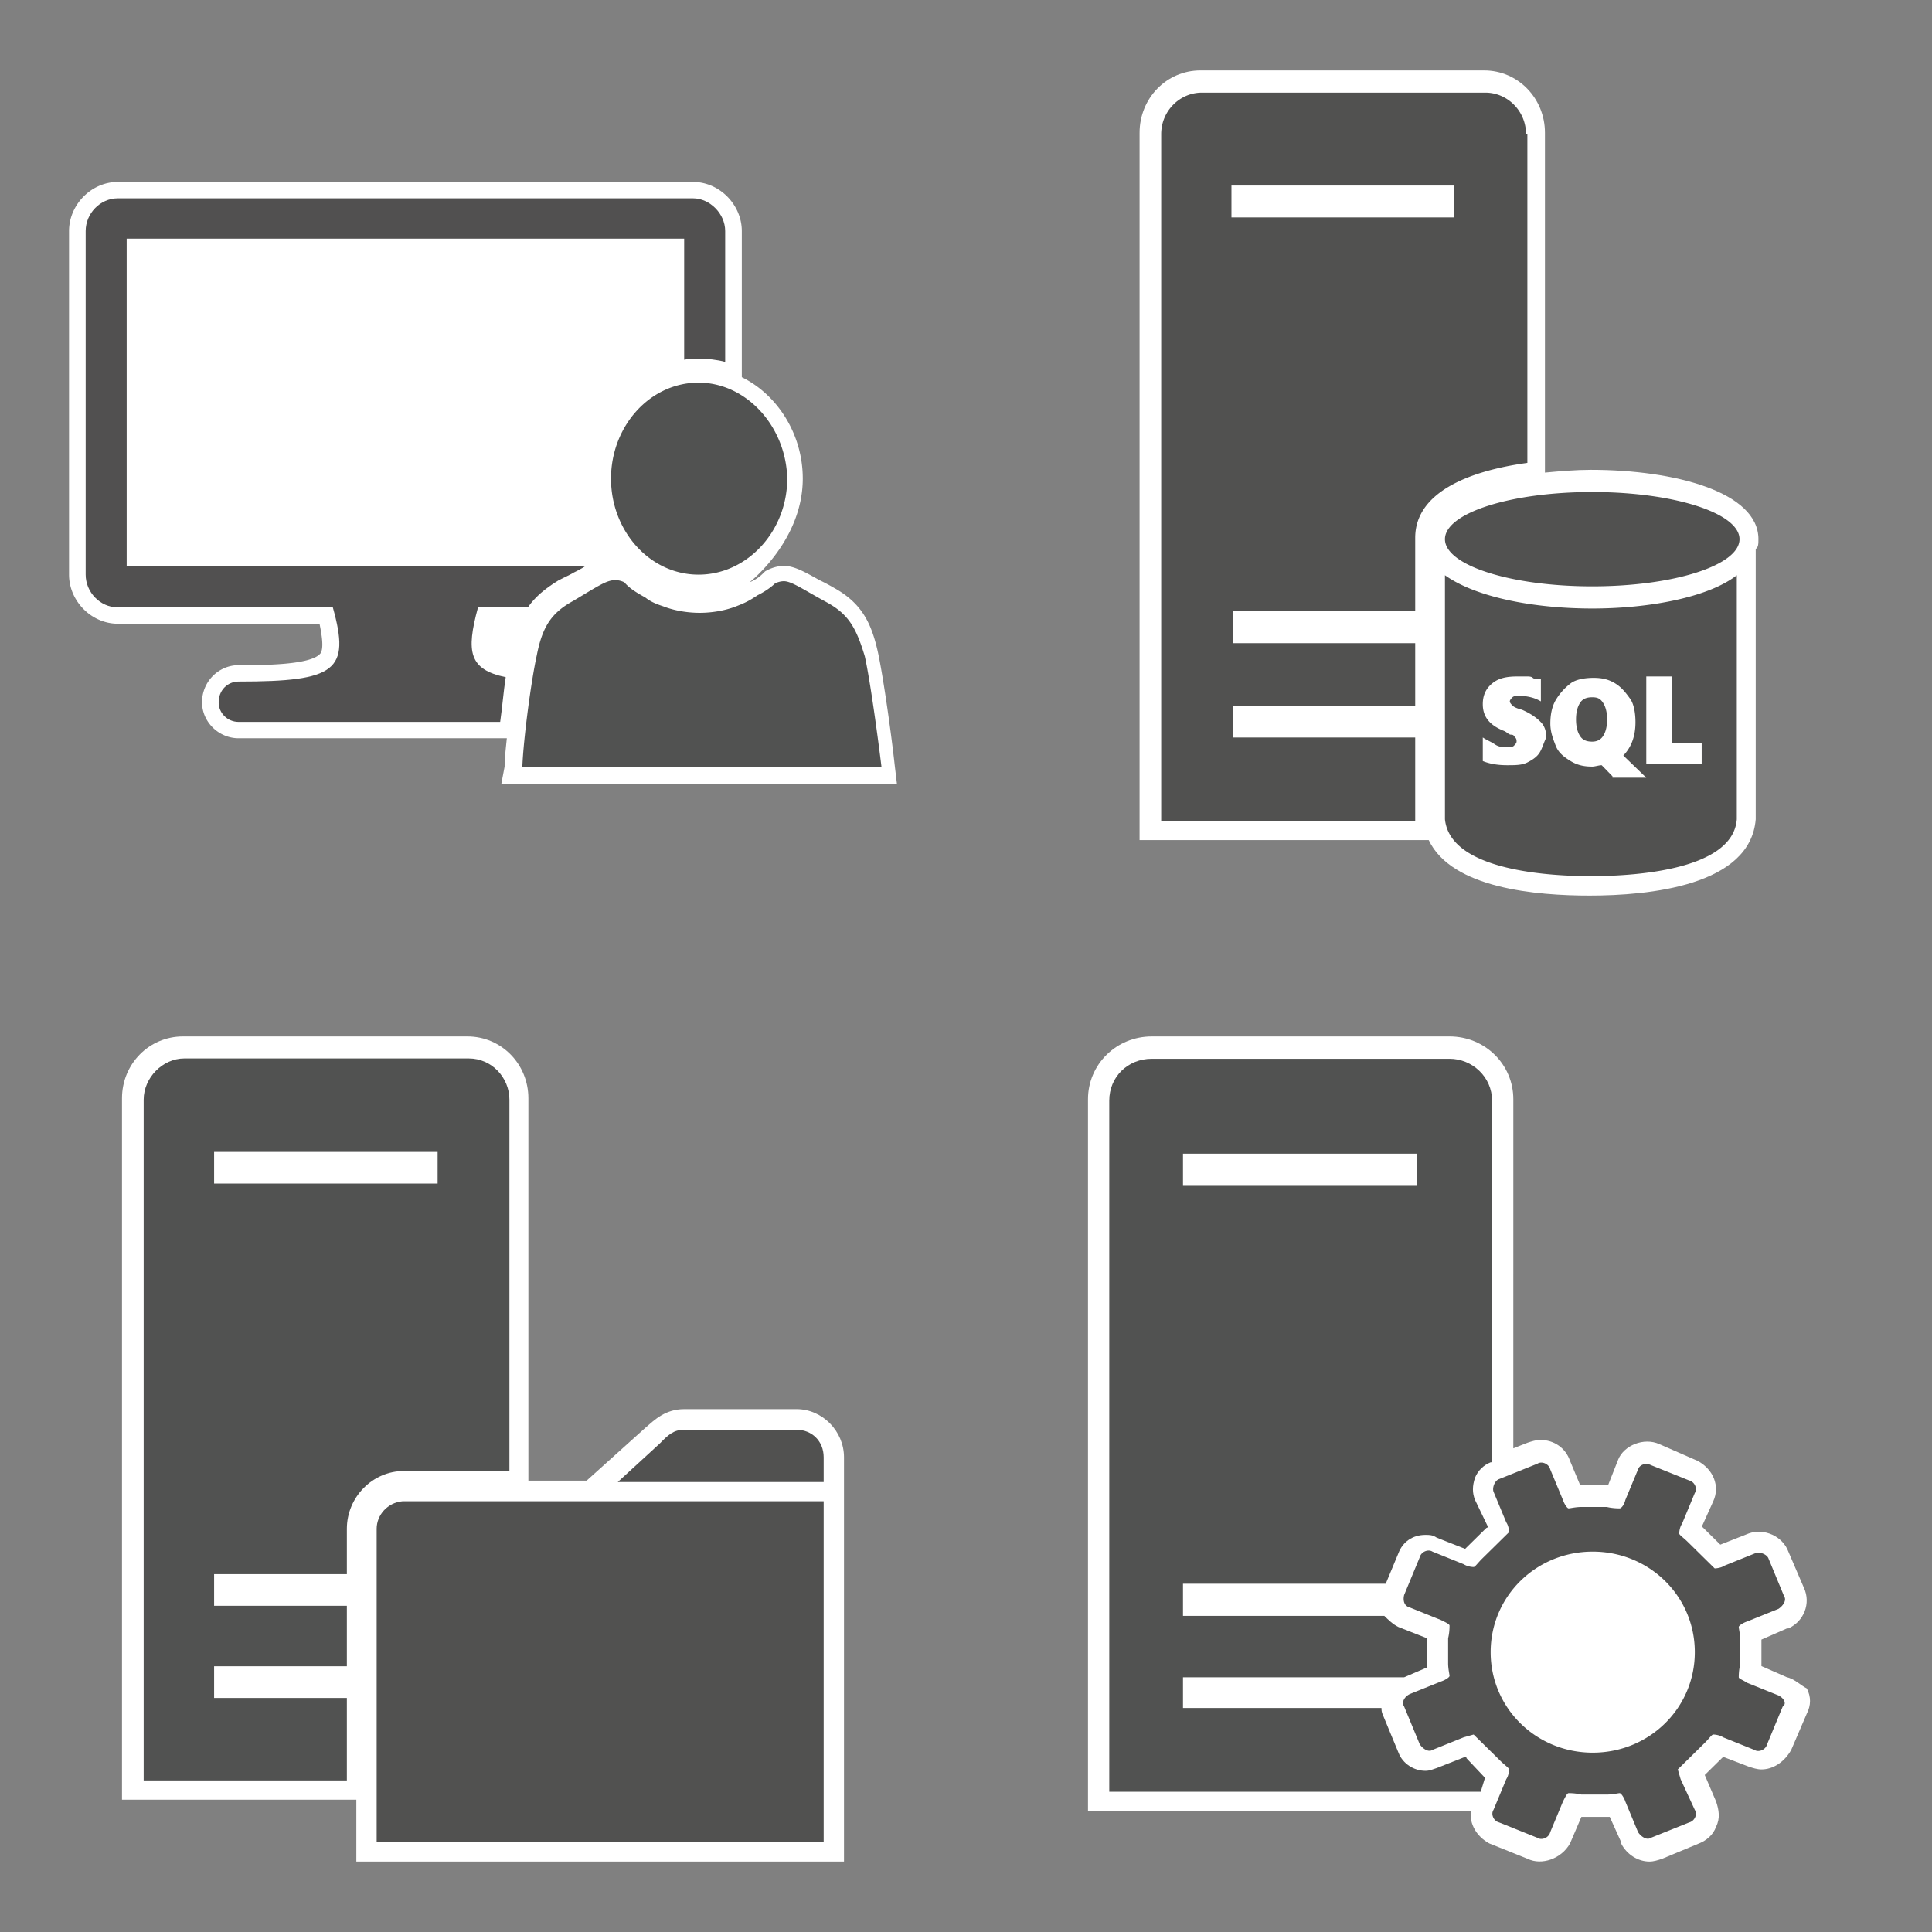
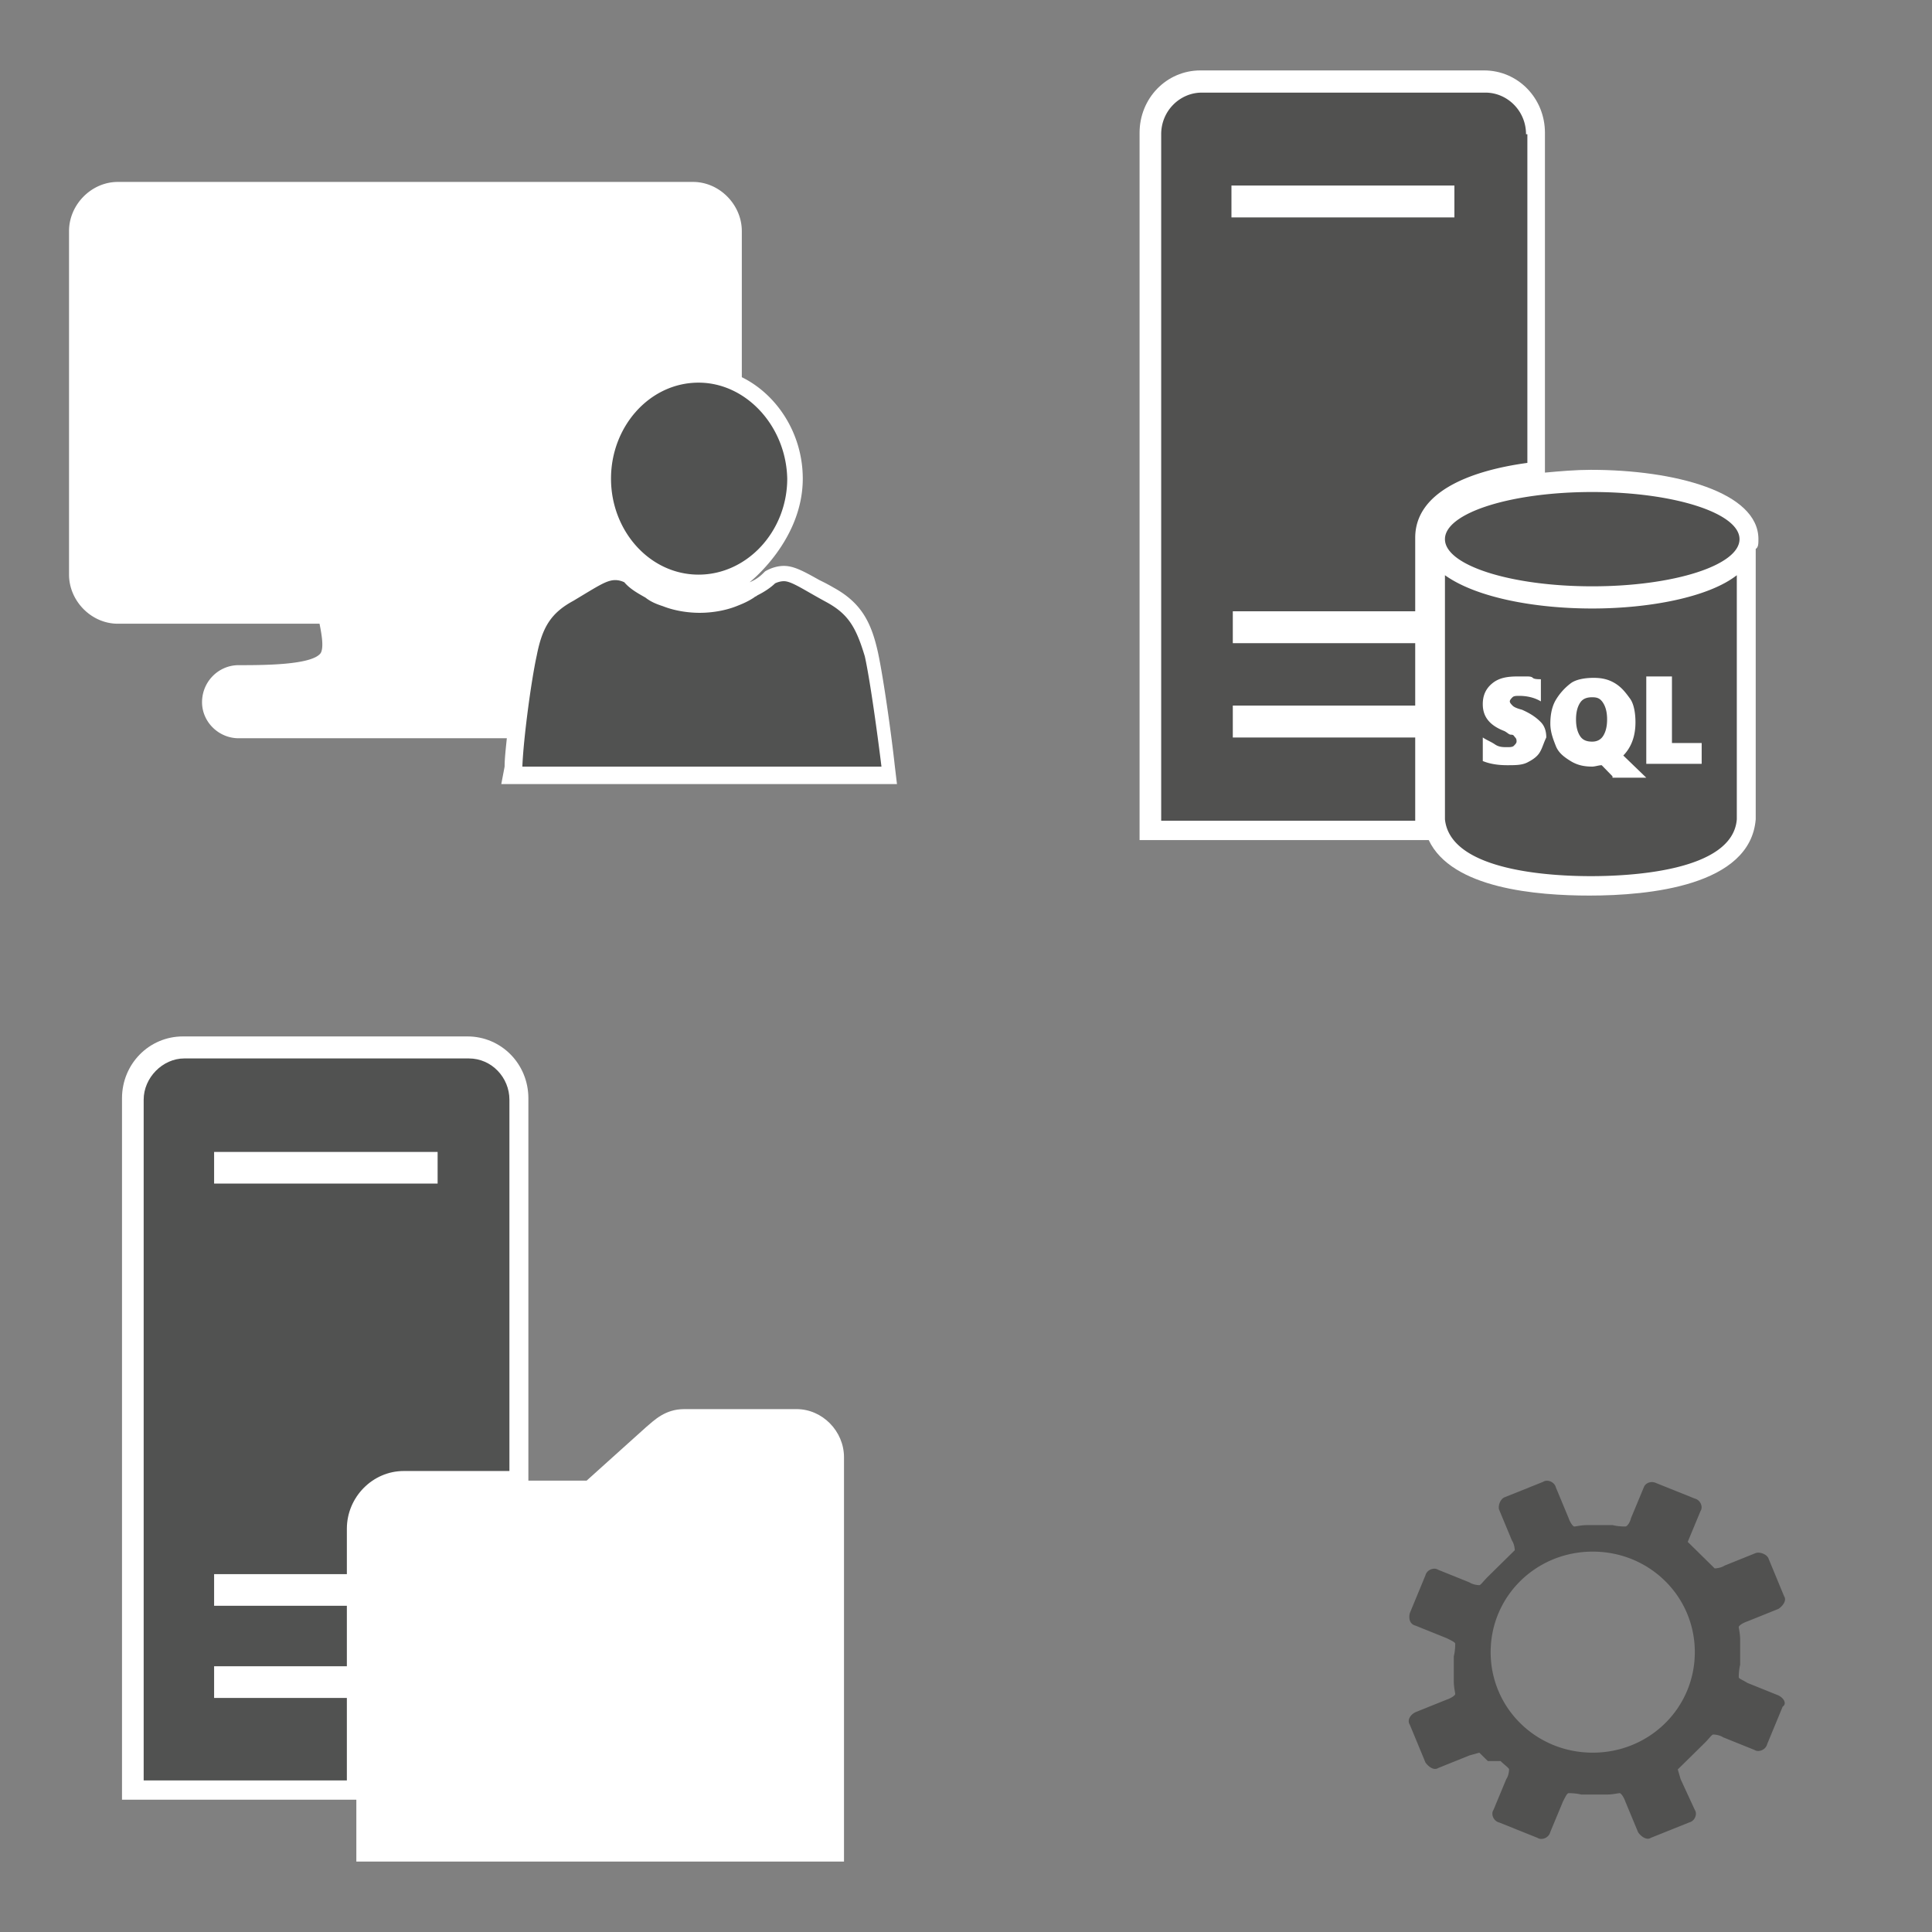
<svg xmlns="http://www.w3.org/2000/svg" xmlns:xlink="http://www.w3.org/1999/xlink" width="148" height="148">
  <rect width="100%" height="100%" fill="#808080" stroke="none" />
  <style>.B{stroke-linecap:round}.C{stroke-linejoin:round}.D{overflow:visible}.E{stroke:none}.F{fill:#515251}.G{fill:#515150}</style>
  <g fill="#fff" fill-rule="evenodd" stroke="#000">
    <svg width="64" height="64" x="5" y="5" viewBox="0 0 111 81">
      <use xlink:href="#A" x=".5" y=".5" class="B C" />
      <symbol id="A" class="D">
        <g class="E">
          <path d="M57.43 80H110l-.294-2.464c-.442-4.058-1.473-11.449-2.209-14.928-.884-4.057-2.209-6.666-5.89-8.695a26.07 26.07 0 0 0-1.914-1.014c-2.061-1.159-3.386-1.884-4.712-1.884-.883 0-1.767.29-2.503.725l-.294.29a5.3 5.3 0 0 1-1.767 1.159s7.068-5.507 7.068-13.768c0-5.941-3.387-11.159-8.099-13.478V6.522C89.384 3.044 86.439 0 82.905 0H6.48C2.945 0 0 3.044 0 6.522v45.652c0 3.479 2.945 6.522 6.48 6.522h26.8c.294 1.449.589 3.189.147 3.913-1.178 1.594-7.657 1.594-10.897 1.594-2.651 0-4.859 2.174-4.859 4.928 0 2.608 2.208 4.783 4.859 4.783h35.636c-.148 1.449-.295 2.753-.295 3.768L57.43 80z" />
-           <path d="M54.338 56.521h6.627c.883-1.305 2.209-2.464 4.123-3.623l1.472-.725c.737-.434 1.473-.724 2.062-1.159H7.658V7.536h74.069v16.087c.589-.145 1.326-.145 1.915-.145 1.178 0 2.503.145 3.534.435V6.522c0-2.319-2.062-4.347-4.27-4.347H6.48c-2.356 0-4.271 2.028-4.271 4.348v45.652c0 2.319 1.915 4.348 4.271 4.348h28.567c2.356 8.405.442 9.855-12.517 9.855-1.472 0-2.651 1.159-2.651 2.753 0 1.45 1.178 2.609 2.651 2.609h34.752c.294-2.028.442-4.058.737-5.941-4.859-1.015-5.301-3.333-3.682-9.276z" fill="#515050" />
          <path d="M100.576 55.798c-2.945-1.594-4.565-2.753-5.596-2.753-.441 0-.883.145-1.178.29-.589.58-1.472 1.159-2.356 1.594-.147.145-.294.145-.441.29-.884.58-1.621.869-2.356 1.159-1.473.58-3.24.87-4.86.87s-3.387-.29-4.859-.87c-.883-.29-1.62-.58-2.356-1.159-1.031-.579-2.062-1.159-2.798-2.029a2.81 2.81 0 0 0-1.178-.29c-1.178 0-2.208.725-5.595 2.754-2.945 1.594-4.123 3.478-4.859 7.246-.737 3.334-1.767 11.015-1.915 14.783h47.711c-.441-3.623-1.472-11.304-2.208-14.638-1.178-3.913-2.209-5.652-5.154-7.246zM83.641 26.667c-6.479 0-11.633 5.797-11.633 12.753s5.153 12.754 11.633 12.754 11.78-5.797 11.78-12.754c-.147-6.956-5.448-12.753-11.78-12.753z" class="F" />
        </g>
      </symbol>
    </svg>
    <svg width="64" height="64" x="79" y="5" viewBox="0 0 61 81">
      <use xlink:href="#B" x=".5" y=".5" class="B C" />
      <symbol id="B" class="D">
        <g class="E">
          <path d="M60 45.445c0-4.571-8.122-6.722-16.244-6.722-1.441 0-3.013.134-4.454.269V6.05c0-3.361-2.62-6.05-5.895-6.05H5.895C2.62 0 0 2.689 0 6.05v68.572h28.035C30.262 79.328 38.515 80 43.624 80c5.764 0 15.589-.941 16.113-7.395V46.387c.262-.134.262-.538.262-.941z" />
          <path d="M43.887 60.773c-.524 0-.917.134-1.179.538s-.393.941-.393 1.613.131 1.21.393 1.613.655.538 1.179.538c.393 0 .786-.135 1.048-.538s.393-.941.393-1.613-.131-1.21-.393-1.613-.524-.538-1.048-.538zm-14.28-15.328c0-2.532 6.368-4.571 14.279-4.571s14.28 2.039 14.28 4.571-6.369 4.572-14.28 4.572-14.279-2.039-14.279-4.571zm7.86-39.26c0-2.286-1.834-4.033-3.931-4.033H6.026c-2.096 0-3.93 1.748-3.93 4.034v66.555h24.628v-1.21-6.857H9.039V61.58h17.685v-6.05H9.039v-3.093h17.685v-6.185-.941c0-4.303 4.978-6.454 10.874-7.261V6.185zm-6.943 8.067H8.908V11.16h21.616v3.092zm13.362 37.916c-5.633 0-11.267-1.076-14.279-3.227v22.454 1.21c.524 5.109 10.611 5.512 14.148 5.512s13.755-.403 14.148-5.512v-1.21-22.454c-2.751 2.151-8.515 3.227-14.018 3.227zm-5.109 13.983c-.262.403-.655.672-1.179.941s-1.179.269-1.965.269c-.917 0-1.703-.135-2.358-.404v-2.286c.393.269.786.403 1.179.672s.787.269 1.179.269c.262 0 .524 0 .655-.134s.262-.269.262-.403 0-.269-.131-.403-.131-.269-.393-.269-.393-.269-.786-.403c-1.31-.538-1.965-1.344-1.965-2.555 0-.807.262-1.479.917-2.017s1.441-.672 2.489-.672h.786c.262 0 .524 0 .655.134s.524.135.786.135v2.151c-.655-.403-1.441-.538-2.096-.538-.262 0-.524 0-.655.134s-.262.269-.262.403.131.269.262.404.393.269.917.403c.917.403 1.441.807 1.834 1.21s.524.941.524 1.479c-.262.538-.393 1.076-.655 1.479zm7.074 2.285l-1.048-1.075c-.262 0-.655.135-.917.135-.786 0-1.441-.135-2.096-.538s-1.179-.806-1.441-1.479-.524-1.345-.524-2.151.131-1.613.524-2.286a5.68 5.68 0 0 1 1.441-1.613c.524-.403 1.441-.538 2.227-.538s1.441.135 2.096.538 1.048.941 1.441 1.479.524 1.479.524 2.286c0 1.344-.393 2.42-1.179 3.227l2.227 2.151h-3.275zm8.646-1.21h-5.371v-8.47h2.489v6.454h2.882v2.016z" class="G" />
        </g>
      </symbol>
    </svg>
    <svg width="64" height="64" x="5" y="79" viewBox="0 0 71 81">
      <use xlink:href="#C" x=".5" y=".5" class="B C" />
      <symbol id="C" class="D">
        <g class="E">
          <path d="M65.403 36.134h-10.9c-1.839 0-2.889 1.066-3.677 1.733l-5.779 5.2H39.4V6c0-3.333-2.627-6-5.91-6H5.91C2.627 0 0 2.667 0 6v68h22.72v6H70V44.933 43.2v-2.4c0-2.533-2.101-4.667-4.597-4.667z" />
          <path d="M8.93 64.133v-3.067h12.871V55.2H8.93v-3.066h12.871v-4.4c0-3.066 2.495-5.6 5.516-5.6h10.244v-36c0-2.133-1.707-4-3.939-4H6.041c-2.101 0-3.94 1.867-3.94 4v66h19.7v-8H8.93zm0-52.933H30.6v3.067H8.93V11.2z" class="F" />
-           <path d="M24.69 47.734v30.4h43.339V45.067H27.185c-1.445.133-2.495 1.333-2.495 2.667zm40.713-9.601h-.656-5.385-4.86c-1.05 0-1.576.533-2.364 1.333L48.067 43.2h19.962v-2.4c0-1.6-1.182-2.667-2.627-2.667z" class="G" />
        </g>
      </symbol>
    </svg>
    <svg width="64" height="64" x="79" y="79" viewBox="0 0 71 81">
      <use xlink:href="#D" x=".5" y=".5" class="B C" />
      <symbol id="D" class="D">
        <g class="E">
-           <path d="M67.766 62.132l-2.474-1.083v-2.572l2.474-1.083h.137c1.512-.677 2.199-2.436 1.512-3.925l-1.512-3.52c-.55-1.489-2.337-2.301-3.849-1.76l-2.749 1.083-1.787-1.76h0l1.099-2.437c.687-1.489 0-3.113-1.512-3.925l-3.711-1.624c-1.512-.677-3.436.135-3.986 1.489l-.962 2.437h-1.375-1.375l-.962-2.301c-.412-1.218-1.512-2.03-2.886-2.03-.412 0-.825.135-1.237.271l-1.375.541V6.091C41.237 2.707 38.488 0 35.052 0H6.186C2.749 0 0 2.707 0 6.091v69.036h37.113c-.137 1.218.55 2.436 1.787 3.113l3.711 1.489c1.375.677 3.299 0 4.124-1.489l1.1-2.572h1.375 1.375l1.1 2.437v.136c.55 1.083 1.65 1.76 2.749 1.76.413 0 .825-.135 1.237-.271l3.574-1.489c.687-.271 1.375-.812 1.65-1.624.412-.812.275-1.624 0-2.437l-1.1-2.572 1.787-1.76 2.474.947c.413.135.825.271 1.237.271 1.1 0 2.199-.677 2.887-1.895l1.512-3.52c.412-.812.412-1.624 0-2.437-.55-.271-1.237-.948-1.925-1.083z" />
-           <path d="M38.488 71.878l-1.787-1.895s0-.135-.137-.135l-2.749 1.083c-.412.135-.687.271-1.1.271-1.1 0-2.199-.677-2.612-1.76l-1.512-3.655c-.138-.271-.138-.541-.138-.677H9.21v-2.978h21.443l2.199-.947v-.135-2.572-.135l-2.749-1.083c-.55-.271-.962-.677-1.375-1.083H9.21v-3.113h19.656l1.237-2.978c.412-1.083 1.375-1.76 2.612-1.76.412 0 .687 0 1.1.271l2.749 1.083.137-.135 1.925-1.895s.137 0 .137-.135l-1.237-2.572c-.275-.677-.275-1.354 0-2.166.275-.677.825-1.218 1.512-1.489h.137V6.227c0-2.301-1.924-4.061-4.124-4.061H6.186c-2.336 0-4.124 1.76-4.124 4.061v67.005h36.014l.413-1.354h0zM9.21 11.371h22.68v3.113H9.21v-3.113z" class="F" />
-           <path d="M66.942 63.891l-3.024-1.218c-.412-.271-.825-.406-.825-.541s0-.677.137-1.218v-2.437c0-.541-.137-1.083-.137-1.218s.412-.406.825-.541l3.024-1.218c.412-.271.824-.812.55-1.218l-1.512-3.655c-.137-.406-.825-.677-1.237-.541l-3.024 1.218c-.412.271-.962.271-.962.271l-.825-.812-1.787-1.76c-.413-.406-.825-.677-.825-.812 0 0 0-.541.275-.947l1.237-2.978c.275-.406 0-1.083-.55-1.218l-3.711-1.489c-.55-.271-1.1 0-1.237.406l-1.237 2.978c-.137.541-.413.812-.55.812s-.687 0-1.237-.135h-1.237-1.237c-.55 0-1.1.135-1.237.135s-.412-.406-.55-.812l-1.237-2.978c-.137-.541-.825-.812-1.237-.541l-3.711 1.489c-.413.135-.687.812-.55 1.218l1.237 2.978c.275.406.275.948.275.948l-.825.812-1.787 1.76c-.412.406-.687.812-.825.812 0 0-.55 0-.962-.271l-3.024-1.218c-.412-.271-1.1 0-1.237.541l-1.512 3.655c-.137.541 0 1.083.55 1.218l3.024 1.218c.55.271.825.406.825.541s0 .677-.137 1.218v2.437c0 .541.137 1.083.137 1.218s-.413.406-.825.541l-3.024 1.218c-.55.271-.825.812-.55 1.218l1.512 3.655c.275.406.825.812 1.237.541l3.024-1.218.962-.271.825.812L40 70.254c.412.406.825.677.825.812 0 0 0 .541-.275.947l-1.237 2.978c-.275.406 0 1.083.55 1.218l3.711 1.489c.412.271 1.1 0 1.237-.541l1.237-2.978c.275-.541.412-.812.55-.812a5.4 5.4 0 0 1 1.237.135h1.237 1.237c.55 0 1.1-.135 1.237-.135s.412.406.55.812l1.237 2.978c.275.406.825.812 1.237.541l3.711-1.489c.55-.135.825-.812.55-1.218l-1.375-2.978-.275-.947.825-.812 1.787-1.76c.412-.406.687-.812.824-.812 0 0 .55 0 .962.271l3.024 1.218c.412.271 1.1 0 1.237-.541l1.512-3.655c.412-.271.137-.812-.412-1.083zm-18.007 5.55c-5.498 0-9.897-4.332-9.897-9.746s4.399-9.746 9.897-9.746 9.897 4.332 9.897 9.746-4.399 9.746-9.897 9.746z" class="G" />
+           <path d="M66.942 63.891l-3.024-1.218c-.412-.271-.825-.406-.825-.541s0-.677.137-1.218v-2.437c0-.541-.137-1.083-.137-1.218s.412-.406.825-.541l3.024-1.218c.412-.271.824-.812.55-1.218l-1.512-3.655c-.137-.406-.825-.677-1.237-.541l-3.024 1.218c-.412.271-.962.271-.962.271l-.825-.812-1.787-1.76l1.237-2.978c.275-.406 0-1.083-.55-1.218l-3.711-1.489c-.55-.271-1.1 0-1.237.406l-1.237 2.978c-.137.541-.413.812-.55.812s-.687 0-1.237-.135h-1.237-1.237c-.55 0-1.1.135-1.237.135s-.412-.406-.55-.812l-1.237-2.978c-.137-.541-.825-.812-1.237-.541l-3.711 1.489c-.413.135-.687.812-.55 1.218l1.237 2.978c.275.406.275.948.275.948l-.825.812-1.787 1.76c-.412.406-.687.812-.825.812 0 0-.55 0-.962-.271l-3.024-1.218c-.412-.271-1.1 0-1.237.541l-1.512 3.655c-.137.541 0 1.083.55 1.218l3.024 1.218c.55.271.825.406.825.541s0 .677-.137 1.218v2.437c0 .541.137 1.083.137 1.218s-.413.406-.825.541l-3.024 1.218c-.55.271-.825.812-.55 1.218l1.512 3.655c.275.406.825.812 1.237.541l3.024-1.218.962-.271.825.812L40 70.254c.412.406.825.677.825.812 0 0 0 .541-.275.947l-1.237 2.978c-.275.406 0 1.083.55 1.218l3.711 1.489c.412.271 1.1 0 1.237-.541l1.237-2.978c.275-.541.412-.812.55-.812a5.4 5.4 0 0 1 1.237.135h1.237 1.237c.55 0 1.1-.135 1.237-.135s.412.406.55.812l1.237 2.978c.275.406.825.812 1.237.541l3.711-1.489c.55-.135.825-.812.55-1.218l-1.375-2.978-.275-.947.825-.812 1.787-1.76c.412-.406.687-.812.824-.812 0 0 .55 0 .962.271l3.024 1.218c.412.271 1.1 0 1.237-.541l1.512-3.655c.412-.271.137-.812-.412-1.083zm-18.007 5.55c-5.498 0-9.897-4.332-9.897-9.746s4.399-9.746 9.897-9.746 9.897 4.332 9.897 9.746-4.399 9.746-9.897 9.746z" class="G" />
        </g>
      </symbol>
    </svg>
  </g>
</svg>